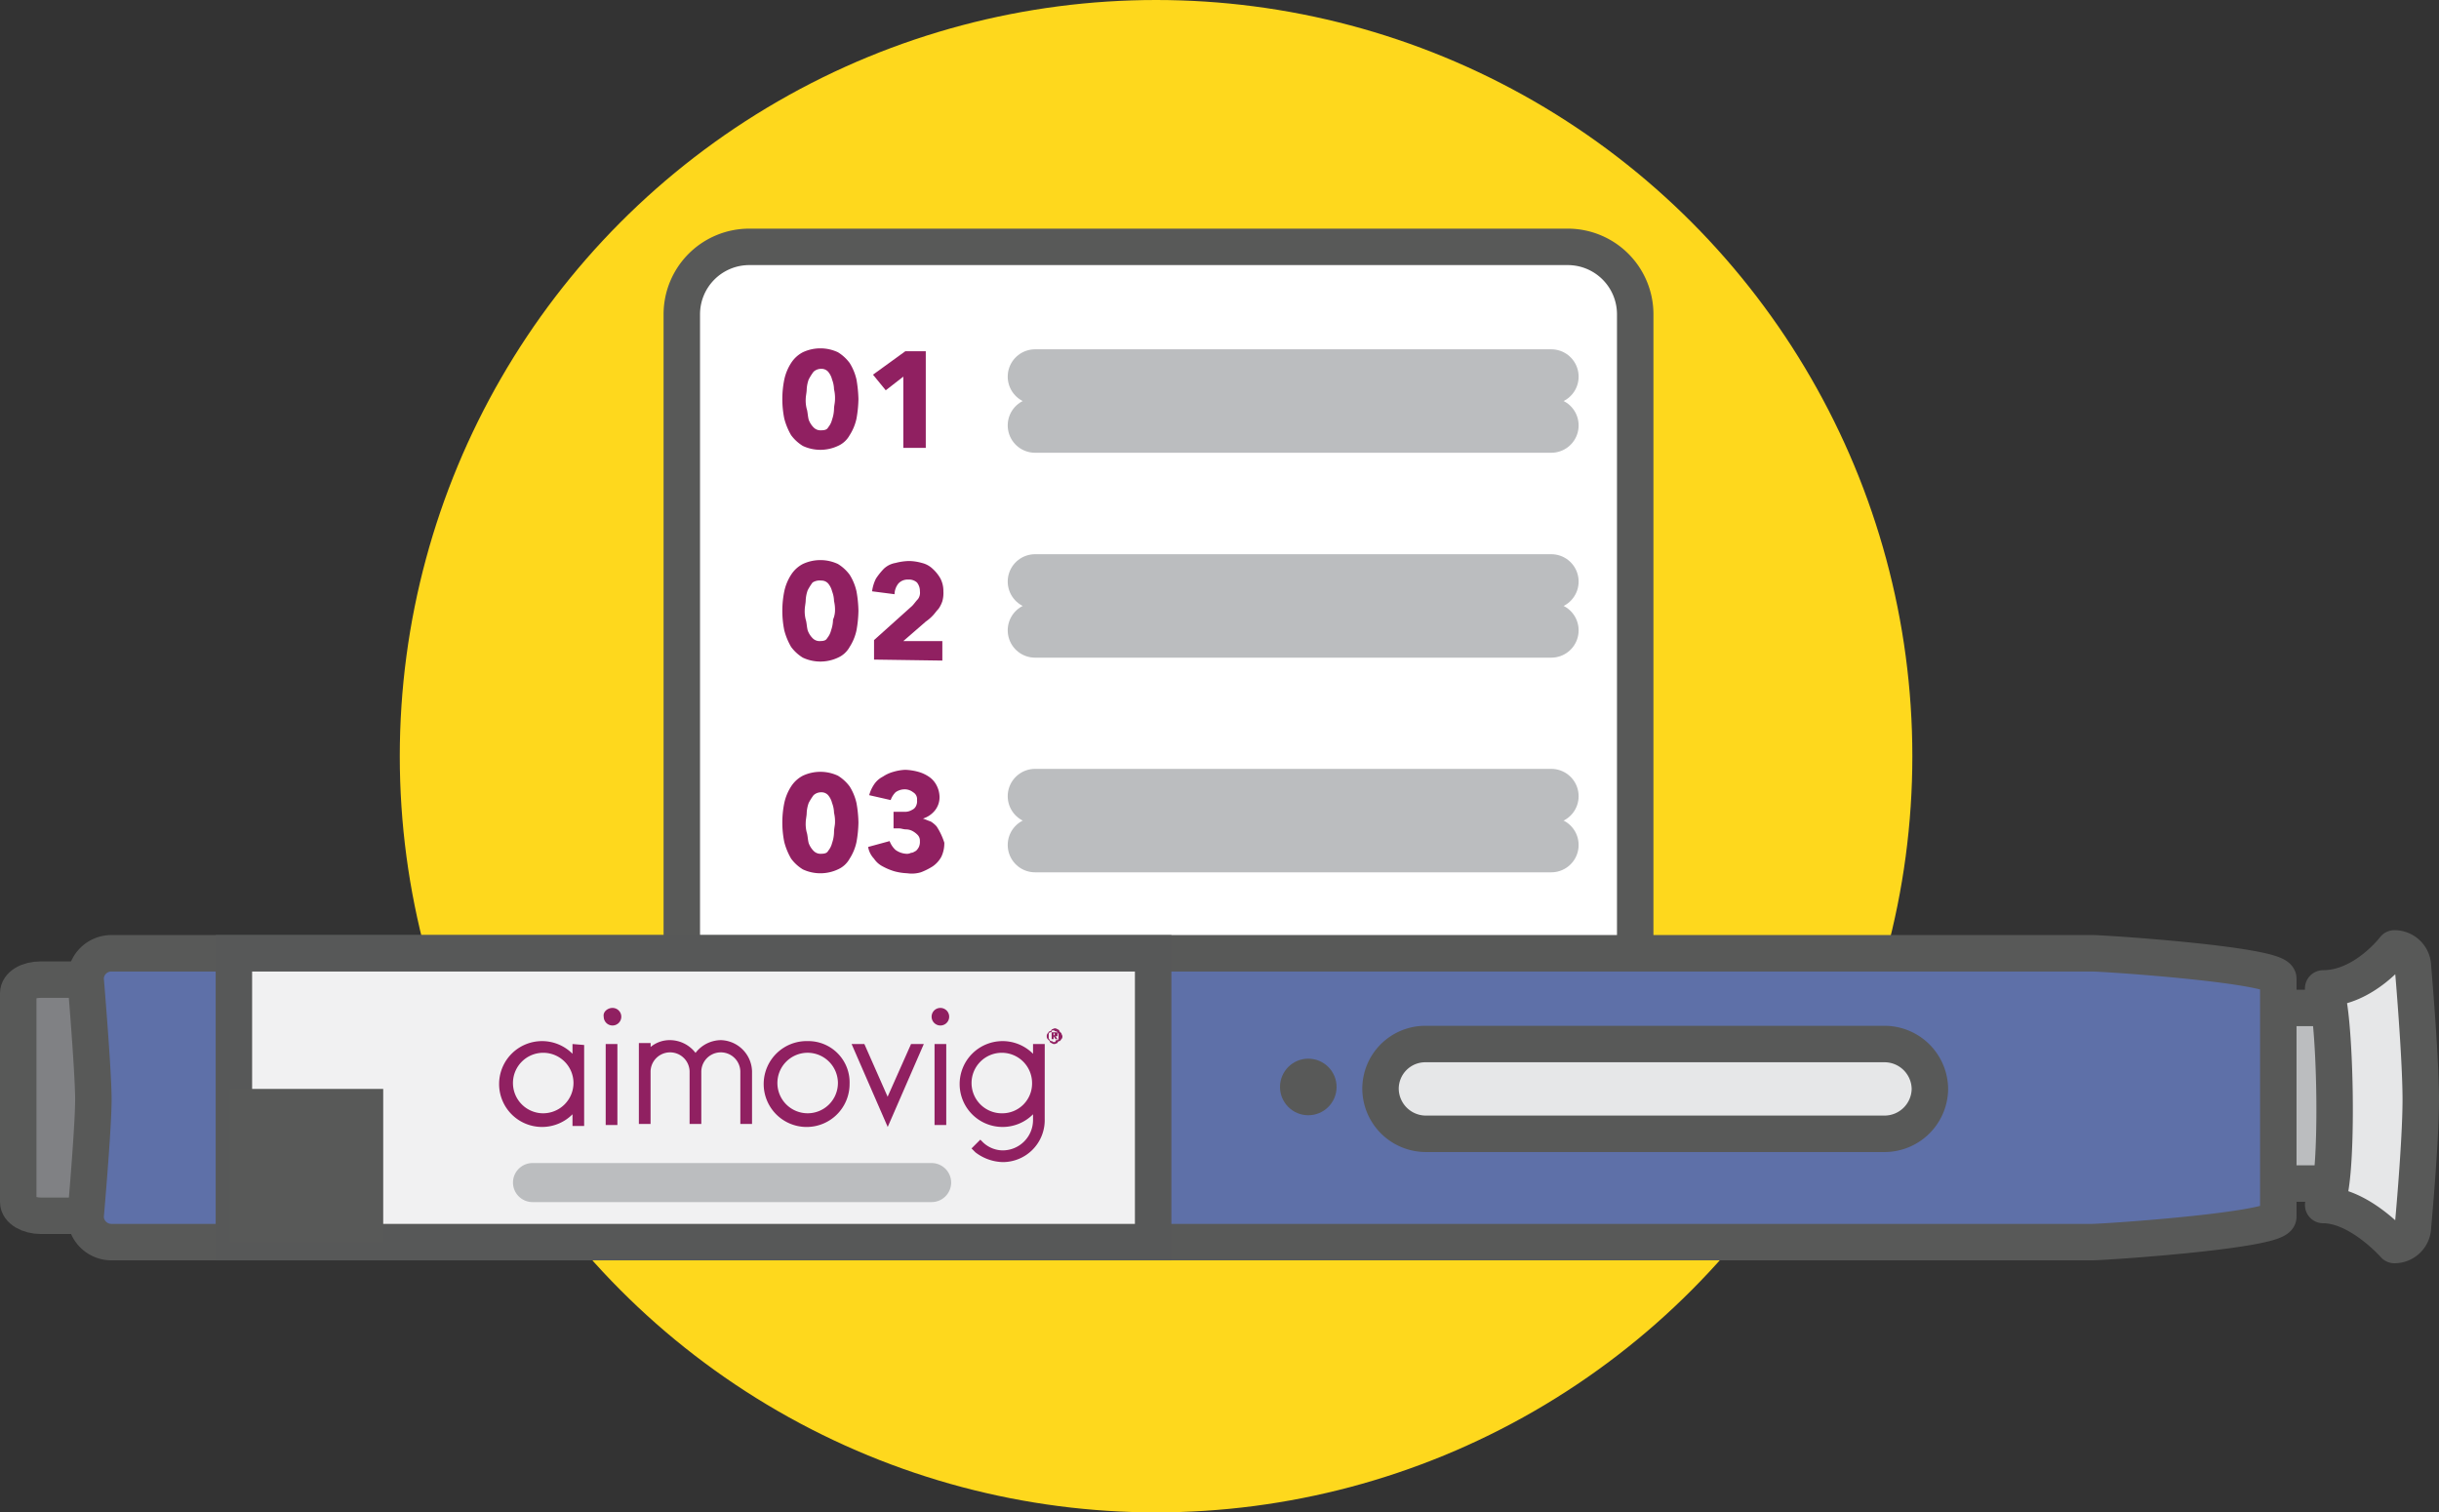
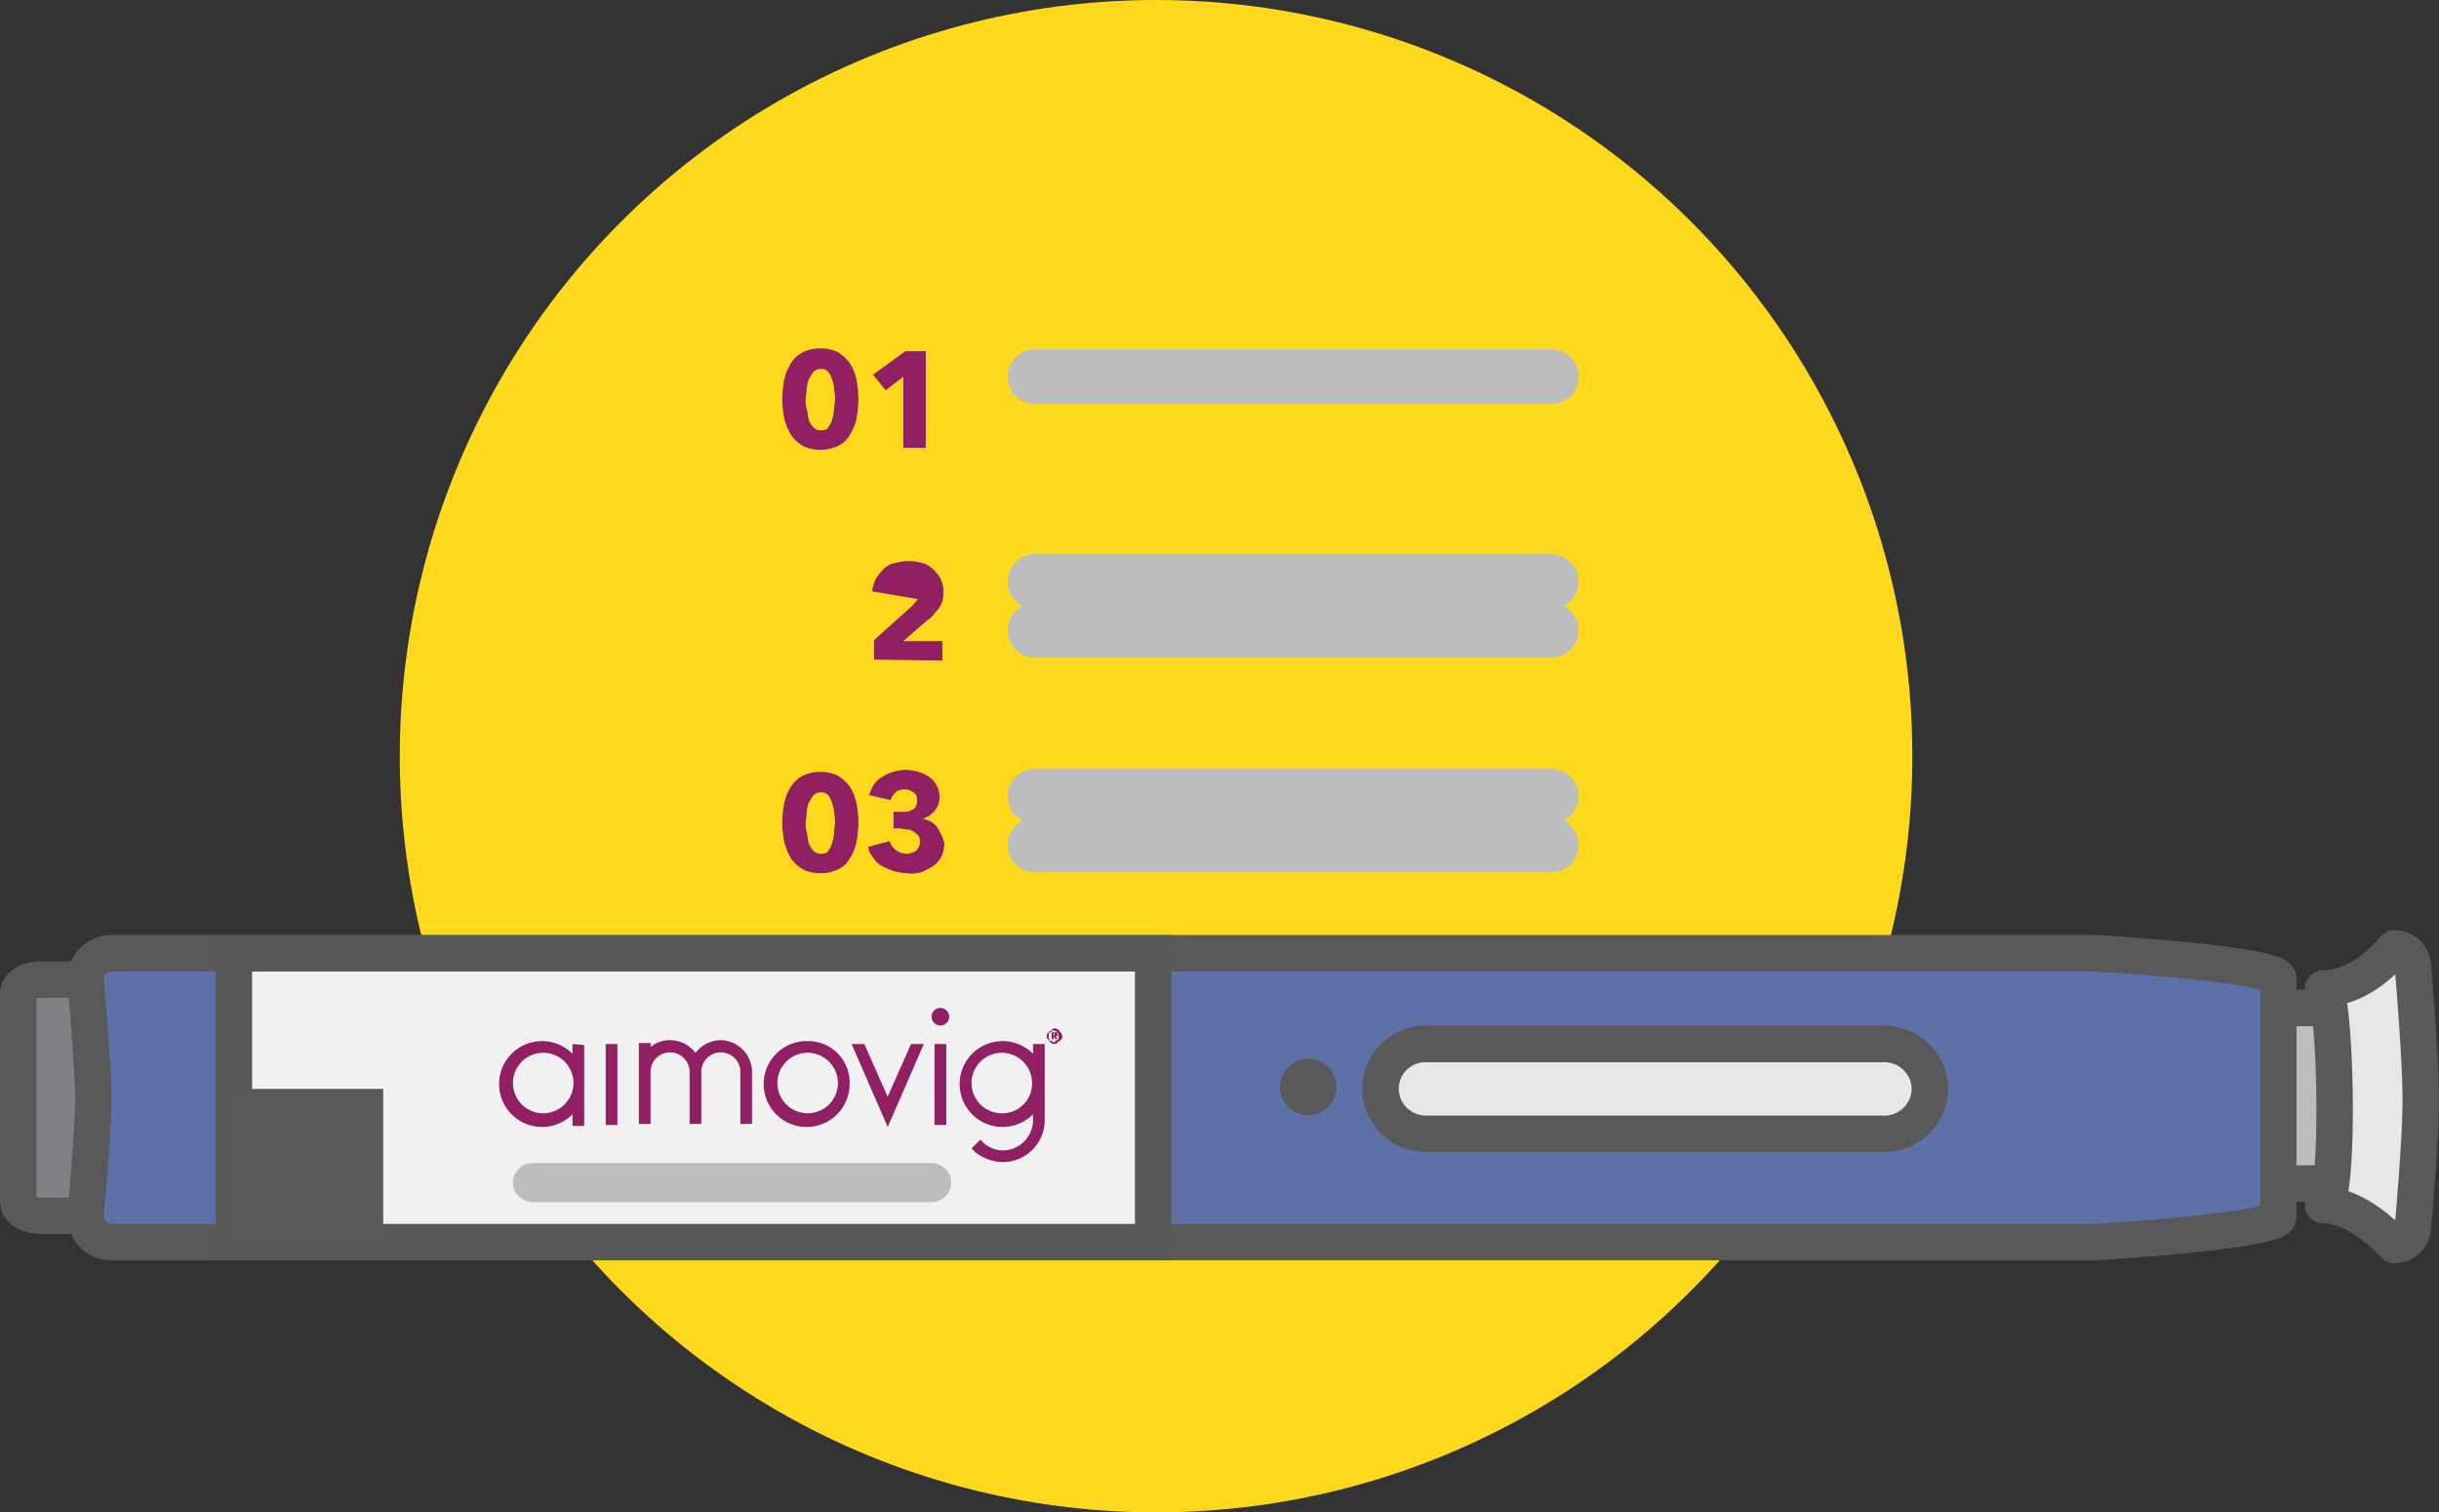
<svg xmlns="http://www.w3.org/2000/svg" width="133.798" height="82.976" viewBox="0 0 133.798 82.976">
  <rect x="0" y="0" width="133.798" height="82.976" fill="#333333" stroke="none" />
  <defs>
    <style>.a{fill:#fed81d;}.b{fill:#fff;}.b,.e,.f,.g,.h,.i{stroke:#585958;}.b,.c,.e,.f,.g,.h,.i,.k{stroke-miterlimit:10;}.b,.e,.f,.g,.h,.i,.k{stroke-width:2px;}.c{fill:none;stroke:#bbbdbf;stroke-linecap:round;stroke-width:3px;}.d{fill:#902061;}.e,.l{fill:#bbbdbf;}.e,.h{stroke-linejoin:round;}.f{fill:#808184;}.g{fill:#5e70a8;}.h,.i{fill:#e6e7e8;}.j{fill:#585958;}.k{fill:#f1f1f2;stroke:#575858;}</style>
  </defs>
  <g transform="translate(1)">
    <ellipse class="a" cx="41.488" cy="41.488" rx="41.488" ry="41.488" transform="translate(20.931)" />
-     <path class="b" d="M72.694,77.655A3.7,3.7,0,0,1,69,73.961V28.994A3.7,3.7,0,0,1,72.694,25.3h44.914a3.7,3.7,0,0,1,3.694,3.694V73.908a3.7,3.7,0,0,1-3.694,3.694H72.694Z" transform="translate(-32.598 -11.756)" />
    <line class="c" x2="28.319" transform="translate(55.781 20.664)" />
-     <line class="c" x2="28.319" transform="translate(55.781 23.34)" />
    <line class="c" x2="28.319" transform="translate(55.781 31.906)" />
    <line class="c" x2="28.319" transform="translate(55.781 34.582)" />
    <line class="c" x2="28.319" transform="translate(55.781 43.683)" />
    <line class="c" x2="28.319" transform="translate(55.781 46.359)" />
    <g transform="translate(41.916 19.111)">
      <path class="d" d="M83.476,38.484a6.591,6.591,0,0,1-.107,1.071,2.727,2.727,0,0,1-.375.91,1.362,1.362,0,0,1-.642.589,2.275,2.275,0,0,1-1.927,0,2.282,2.282,0,0,1-.642-.589,3.581,3.581,0,0,1-.375-.91,5.406,5.406,0,0,1,0-2.141,2.727,2.727,0,0,1,.375-.91,1.7,1.7,0,0,1,.642-.589,2.275,2.275,0,0,1,1.927,0,2.282,2.282,0,0,1,.642.589,2.912,2.912,0,0,1,.375.91A7.255,7.255,0,0,1,83.476,38.484Zm-1.285,0a2.008,2.008,0,0,0-.054-.535,1.584,1.584,0,0,0-.107-.535,1.076,1.076,0,0,0-.214-.428.486.486,0,0,0-.375-.161.608.608,0,0,0-.428.161,2.986,2.986,0,0,0-.268.428,1.9,1.9,0,0,0-.107.535c0,.161-.054.375-.054.535a1.821,1.821,0,0,0,.054.535c.054.161.054.375.107.589a1.165,1.165,0,0,0,.268.428.527.527,0,0,0,.428.161c.214,0,.321-.054.375-.161a1.076,1.076,0,0,0,.214-.428,1.925,1.925,0,0,0,.107-.589C82.137,38.858,82.191,38.7,82.191,38.484Z" transform="translate(-79.3 -35.7)" />
      <path class="d" d="M90.259,41.3V37.392l-.964.749-.7-.857L90.367,36h1.124v5.3Z" transform="translate(-83.621 -35.839)" />
    </g>
    <g transform="translate(41.916 30.728)">
-       <path class="d" d="M83.476,60.184a6.591,6.591,0,0,1-.107,1.071,2.727,2.727,0,0,1-.375.91,1.362,1.362,0,0,1-.642.589,2.275,2.275,0,0,1-1.927,0,2.282,2.282,0,0,1-.642-.589,3.581,3.581,0,0,1-.375-.91,5.406,5.406,0,0,1,0-2.141,2.727,2.727,0,0,1,.375-.91,1.7,1.7,0,0,1,.642-.589,2.275,2.275,0,0,1,1.927,0,2.282,2.282,0,0,1,.642.589,2.912,2.912,0,0,1,.375.91A6.591,6.591,0,0,1,83.476,60.184Zm-1.285,0a2.008,2.008,0,0,0-.054-.535,1.584,1.584,0,0,0-.107-.535,1.076,1.076,0,0,0-.214-.428.486.486,0,0,0-.375-.161.72.72,0,0,0-.482.107,2.988,2.988,0,0,0-.268.428,1.9,1.9,0,0,0-.107.535c0,.161-.054.375-.054.535a1.821,1.821,0,0,0,.054.535c.054.161.054.375.107.589a1.166,1.166,0,0,0,.268.428.527.527,0,0,0,.428.161c.214,0,.321-.054.375-.161a1.076,1.076,0,0,0,.214-.428,1.925,1.925,0,0,0,.107-.589A1.278,1.278,0,0,0,82.191,60.184Z" transform="translate(-79.3 -57.4)" />
-       <path class="d" d="M88.607,62.907V61.836l2.088-1.874c.107-.107.214-.268.321-.375a.577.577,0,0,0,.107-.428.747.747,0,0,0-.161-.482.654.654,0,0,0-.482-.161.687.687,0,0,0-.535.214.974.974,0,0,0-.214.589L88.5,59.16a2.137,2.137,0,0,1,.214-.7,3.751,3.751,0,0,1,.428-.535,1.221,1.221,0,0,1,.642-.321,3.16,3.16,0,0,1,.749-.107,2.712,2.712,0,0,1,.7.107,1.276,1.276,0,0,1,.589.321,2.1,2.1,0,0,1,.428.535,1.482,1.482,0,0,1,.161.7,1.65,1.65,0,0,1-.054.535,1.6,1.6,0,0,1-.214.428c-.107.107-.214.268-.321.375a2.328,2.328,0,0,1-.375.321L90.213,61.89h2.141V62.96l-3.747-.054Z" transform="translate(-83.575 -57.446)" />
+       <path class="d" d="M88.607,62.907V61.836l2.088-1.874c.107-.107.214-.268.321-.375L88.5,59.16a2.137,2.137,0,0,1,.214-.7,3.751,3.751,0,0,1,.428-.535,1.221,1.221,0,0,1,.642-.321,3.16,3.16,0,0,1,.749-.107,2.712,2.712,0,0,1,.7.107,1.276,1.276,0,0,1,.589.321,2.1,2.1,0,0,1,.428.535,1.482,1.482,0,0,1,.161.7,1.65,1.65,0,0,1-.054.535,1.6,1.6,0,0,1-.214.428c-.107.107-.214.268-.321.375a2.328,2.328,0,0,1-.375.321L90.213,61.89h2.141V62.96l-3.747-.054Z" transform="translate(-83.575 -57.446)" />
    </g>
    <g transform="translate(41.916 42.237)">
      <path class="d" d="M83.476,81.884a6.591,6.591,0,0,1-.107,1.071,2.727,2.727,0,0,1-.375.91,1.362,1.362,0,0,1-.642.589,2.275,2.275,0,0,1-1.927,0,2.282,2.282,0,0,1-.642-.589,3.581,3.581,0,0,1-.375-.91,5.406,5.406,0,0,1,0-2.141,2.727,2.727,0,0,1,.375-.91,1.7,1.7,0,0,1,.642-.589,2.275,2.275,0,0,1,1.927,0,2.282,2.282,0,0,1,.642.589,2.912,2.912,0,0,1,.375.91A6.591,6.591,0,0,1,83.476,81.884Zm-1.285,0a2.008,2.008,0,0,0-.054-.535,1.584,1.584,0,0,0-.107-.535,1.076,1.076,0,0,0-.214-.428.486.486,0,0,0-.375-.161.608.608,0,0,0-.428.161,2.986,2.986,0,0,0-.268.428,1.9,1.9,0,0,0-.107.535c0,.161-.054.375-.054.535a1.821,1.821,0,0,0,.054.535c.054.161.054.375.107.589a1.165,1.165,0,0,0,.268.428.527.527,0,0,0,.428.161c.214,0,.321-.054.375-.161a1.076,1.076,0,0,0,.214-.428,1.925,1.925,0,0,0,.107-.589C82.137,82.2,82.191,82.044,82.191,81.884Z" transform="translate(-79.3 -78.993)" />
      <path class="d" d="M92.276,82.915a1.71,1.71,0,0,1-.161.749,1.518,1.518,0,0,1-.482.535,3.6,3.6,0,0,1-.642.321,1.719,1.719,0,0,1-.749.054,3.133,3.133,0,0,1-.7-.107A3.275,3.275,0,0,1,88.9,84.2a1.264,1.264,0,0,1-.482-.428,1.221,1.221,0,0,1-.321-.642l1.178-.321a1.264,1.264,0,0,0,.321.482,1.123,1.123,0,0,0,.589.214.483.483,0,0,0,.268-.054c.107,0,.161-.054.268-.107a.739.739,0,0,0,.161-.214.679.679,0,0,0,.054-.321.453.453,0,0,0-.107-.321,1.168,1.168,0,0,0-.268-.214.774.774,0,0,0-.375-.107c-.161,0-.268-.054-.375-.054h-.321V81.2h.7a.761.761,0,0,0,.321-.107.418.418,0,0,0,.214-.214.58.58,0,0,0,.054-.321.434.434,0,0,0-.214-.428.747.747,0,0,0-.482-.161.863.863,0,0,0-.482.161,1.166,1.166,0,0,0-.268.428l-1.178-.268a1.979,1.979,0,0,1,.268-.589,1.264,1.264,0,0,1,.482-.428,1.979,1.979,0,0,1,.589-.268,2.687,2.687,0,0,1,.642-.107,3.133,3.133,0,0,1,.7.107,1.979,1.979,0,0,1,.589.268,1.264,1.264,0,0,1,.428.482,1.425,1.425,0,0,1,.161.642,1.16,1.16,0,0,1-.268.749,1.365,1.365,0,0,1-.642.428h0c.161.054.268.107.428.161a1.419,1.419,0,0,1,.321.268,3.638,3.638,0,0,1,.428.91Z" transform="translate(-83.389 -78.9)" />
    </g>
    <rect class="e" width="4.283" height="9.636" transform="translate(123.5 55.299)" />
    <path class="f" d="M6.193,113.355H2.231c-.642,0-1.231-.321-1.231-.749V101.149c0-.428.535-.749,1.231-.749H6.193" transform="translate(-1 -46.653)" />
    <path class="g" d="M117.963,113.546H9.292A1.417,1.417,0,0,1,7.9,112.154s.428-4.871.428-6.424S7.9,99.092,7.9,99.092A1.417,1.417,0,0,1,9.292,97.7H117.963c.749,0,10.225.642,10.225,1.392v13.062C128.188,112.9,118.713,113.546,117.963,113.546Z" transform="translate(-4.206 -45.399)" />
    <path class="h" d="M237.2,99.395c2.248,0,3.908-2.195,3.908-2.195a1.016,1.016,0,0,1,1.017,1.017s.428,4.925.428,7.28-.428,6.959-.428,6.959a1.016,1.016,0,0,1-1.017,1.017s-1.927-2.195-3.908-2.195C238.164,111.333,237.9,99.395,237.2,99.395Z" transform="translate(-110.756 -45.166)" />
    <path class="i" d="M143.062,107h25.214a2.491,2.491,0,0,1,2.462,2.462h0a2.491,2.491,0,0,1-2.462,2.463H143.062a2.491,2.491,0,0,1-2.462-2.463h0A2.456,2.456,0,0,1,143.062,107Z" transform="translate(-65.868 -49.72)" />
    <ellipse class="j" cx="1.552" cy="1.552" rx="1.552" ry="1.552" transform="translate(69.218 58.083)" />
    <rect class="k" width="50.428" height="15.846" transform="translate(11.831 52.302)" />
    <g transform="translate(26.445 55.299)">
      <path class="d" d="M95.082,103.3a.482.482,0,1,1-.482.482A.48.48,0,0,1,95.082,103.3Z" transform="translate(-70.939 -103.3)" />
      <path class="d" d="M79.9,106.7a2.356,2.356,0,1,0,2.3,2.355A2.265,2.265,0,0,0,79.9,106.7Zm1.66,2.3a1.66,1.66,0,1,1-1.66-1.66A1.668,1.668,0,0,1,81.561,109Z" transform="translate(-63.039 -104.88)" />
      <rect class="d" width="0.642" height="4.443" transform="translate(23.822 1.981)" />
-       <path class="d" d="M61.476,103.3a.482.482,0,1,1-.482.482C60.94,103.514,61.208,103.3,61.476,103.3Z" transform="translate(-55.32 -103.3)" />
      <path class="d" d="M54.361,106.861v.535a2.355,2.355,0,1,0,0,3.319v.642H55v-4.443l-.642-.054Zm-1.606,3.8a1.66,1.66,0,1,1,1.66-1.66A1.668,1.668,0,0,1,52.755,110.661Z" transform="translate(-50.4 -104.88)" />
      <rect class="d" width="0.642" height="4.443" transform="translate(5.782 1.981)" />
      <path class="d" d="M69.1,106.6a1.776,1.776,0,0,0-1.392.7,1.776,1.776,0,0,0-1.392-.7,1.636,1.636,0,0,0-1.071.375v-.214H64.6V111.2h.642v-2.891a1.071,1.071,0,0,1,2.141,0V111.2h.642v-2.891a1.071,1.071,0,0,1,2.141,0V111.2h.642v-2.891A1.761,1.761,0,0,0,69.1,106.6Z" transform="translate(-56.998 -104.833)" />
      <path class="d" d="M90.361,107h-.7l-1.285,2.891L87.1,107h-.7l1.981,4.55Z" transform="translate(-67.128 -105.019)" />
      <path class="d" d="M102.2,106.861h-.642v.535a2.355,2.355,0,1,0,0,3.319v.321a1.668,1.668,0,0,1-1.66,1.66,1.592,1.592,0,0,1-1.071-.428l-.161-.161-.482.482.214.214a2.558,2.558,0,0,0,1.5.535,2.3,2.3,0,0,0,2.3-2.355v-.535h0Zm-2.355,3.8a1.66,1.66,0,1,1,1.66-1.66A1.634,1.634,0,0,1,99.848,110.661Z" transform="translate(-72.333 -104.88)" />
      <g transform="translate(29.978 1.124)">
        <path class="d" d="M106.4,105.828a.2.2,0,0,1,.054-.161c.054-.054.054-.107.107-.107a.115.115,0,0,0,.107-.107c.054,0,.107-.054.161-.054a.2.2,0,0,1,.161.054.115.115,0,0,1,.107.107l.107.107c0,.054.054.107.054.161a.2.2,0,0,1-.054.161c-.054.054-.054.107-.107.107a.115.115,0,0,0-.107.107c-.054,0-.107.054-.161.054a.2.2,0,0,1-.161-.054.115.115,0,0,1-.107-.107l-.107-.107A.2.2,0,0,1,106.4,105.828Zm.107,0v.107c0,.054.054.054.054.107.054.054.054.054.107.054s.054.054.107.054.107,0,.107-.054.054-.054.107-.054c.054-.054.054-.054.054-.107v-.214c0-.054-.054-.054-.054-.107-.054-.054-.054-.054-.107-.054s-.054-.054-.107-.054-.107,0-.107.054-.054.054-.107.054c-.054.054-.054.054-.054.107Zm.161-.214h.268a.052.052,0,0,1,.054.054v.161h-.107l.107.161h-.107l-.107-.161h0v.161h-.107Zm.107.161h0c.054,0,.054,0,.054-.054v-.054h-.054Z" transform="translate(-106.4 -105.4)" />
      </g>
    </g>
    <rect class="j" width="8.405" height="8.405" transform="translate(11.617 59.743)" />
    <path class="l" d="M52.771,121.341H74.666a1.074,1.074,0,0,0,1.071-1.071h0a1.074,1.074,0,0,0-1.071-1.071H52.771a1.074,1.074,0,0,0-1.071,1.071h0A1.074,1.074,0,0,0,52.771,121.341Z" transform="translate(-24.559 -55.389)" />
  </g>
</svg>